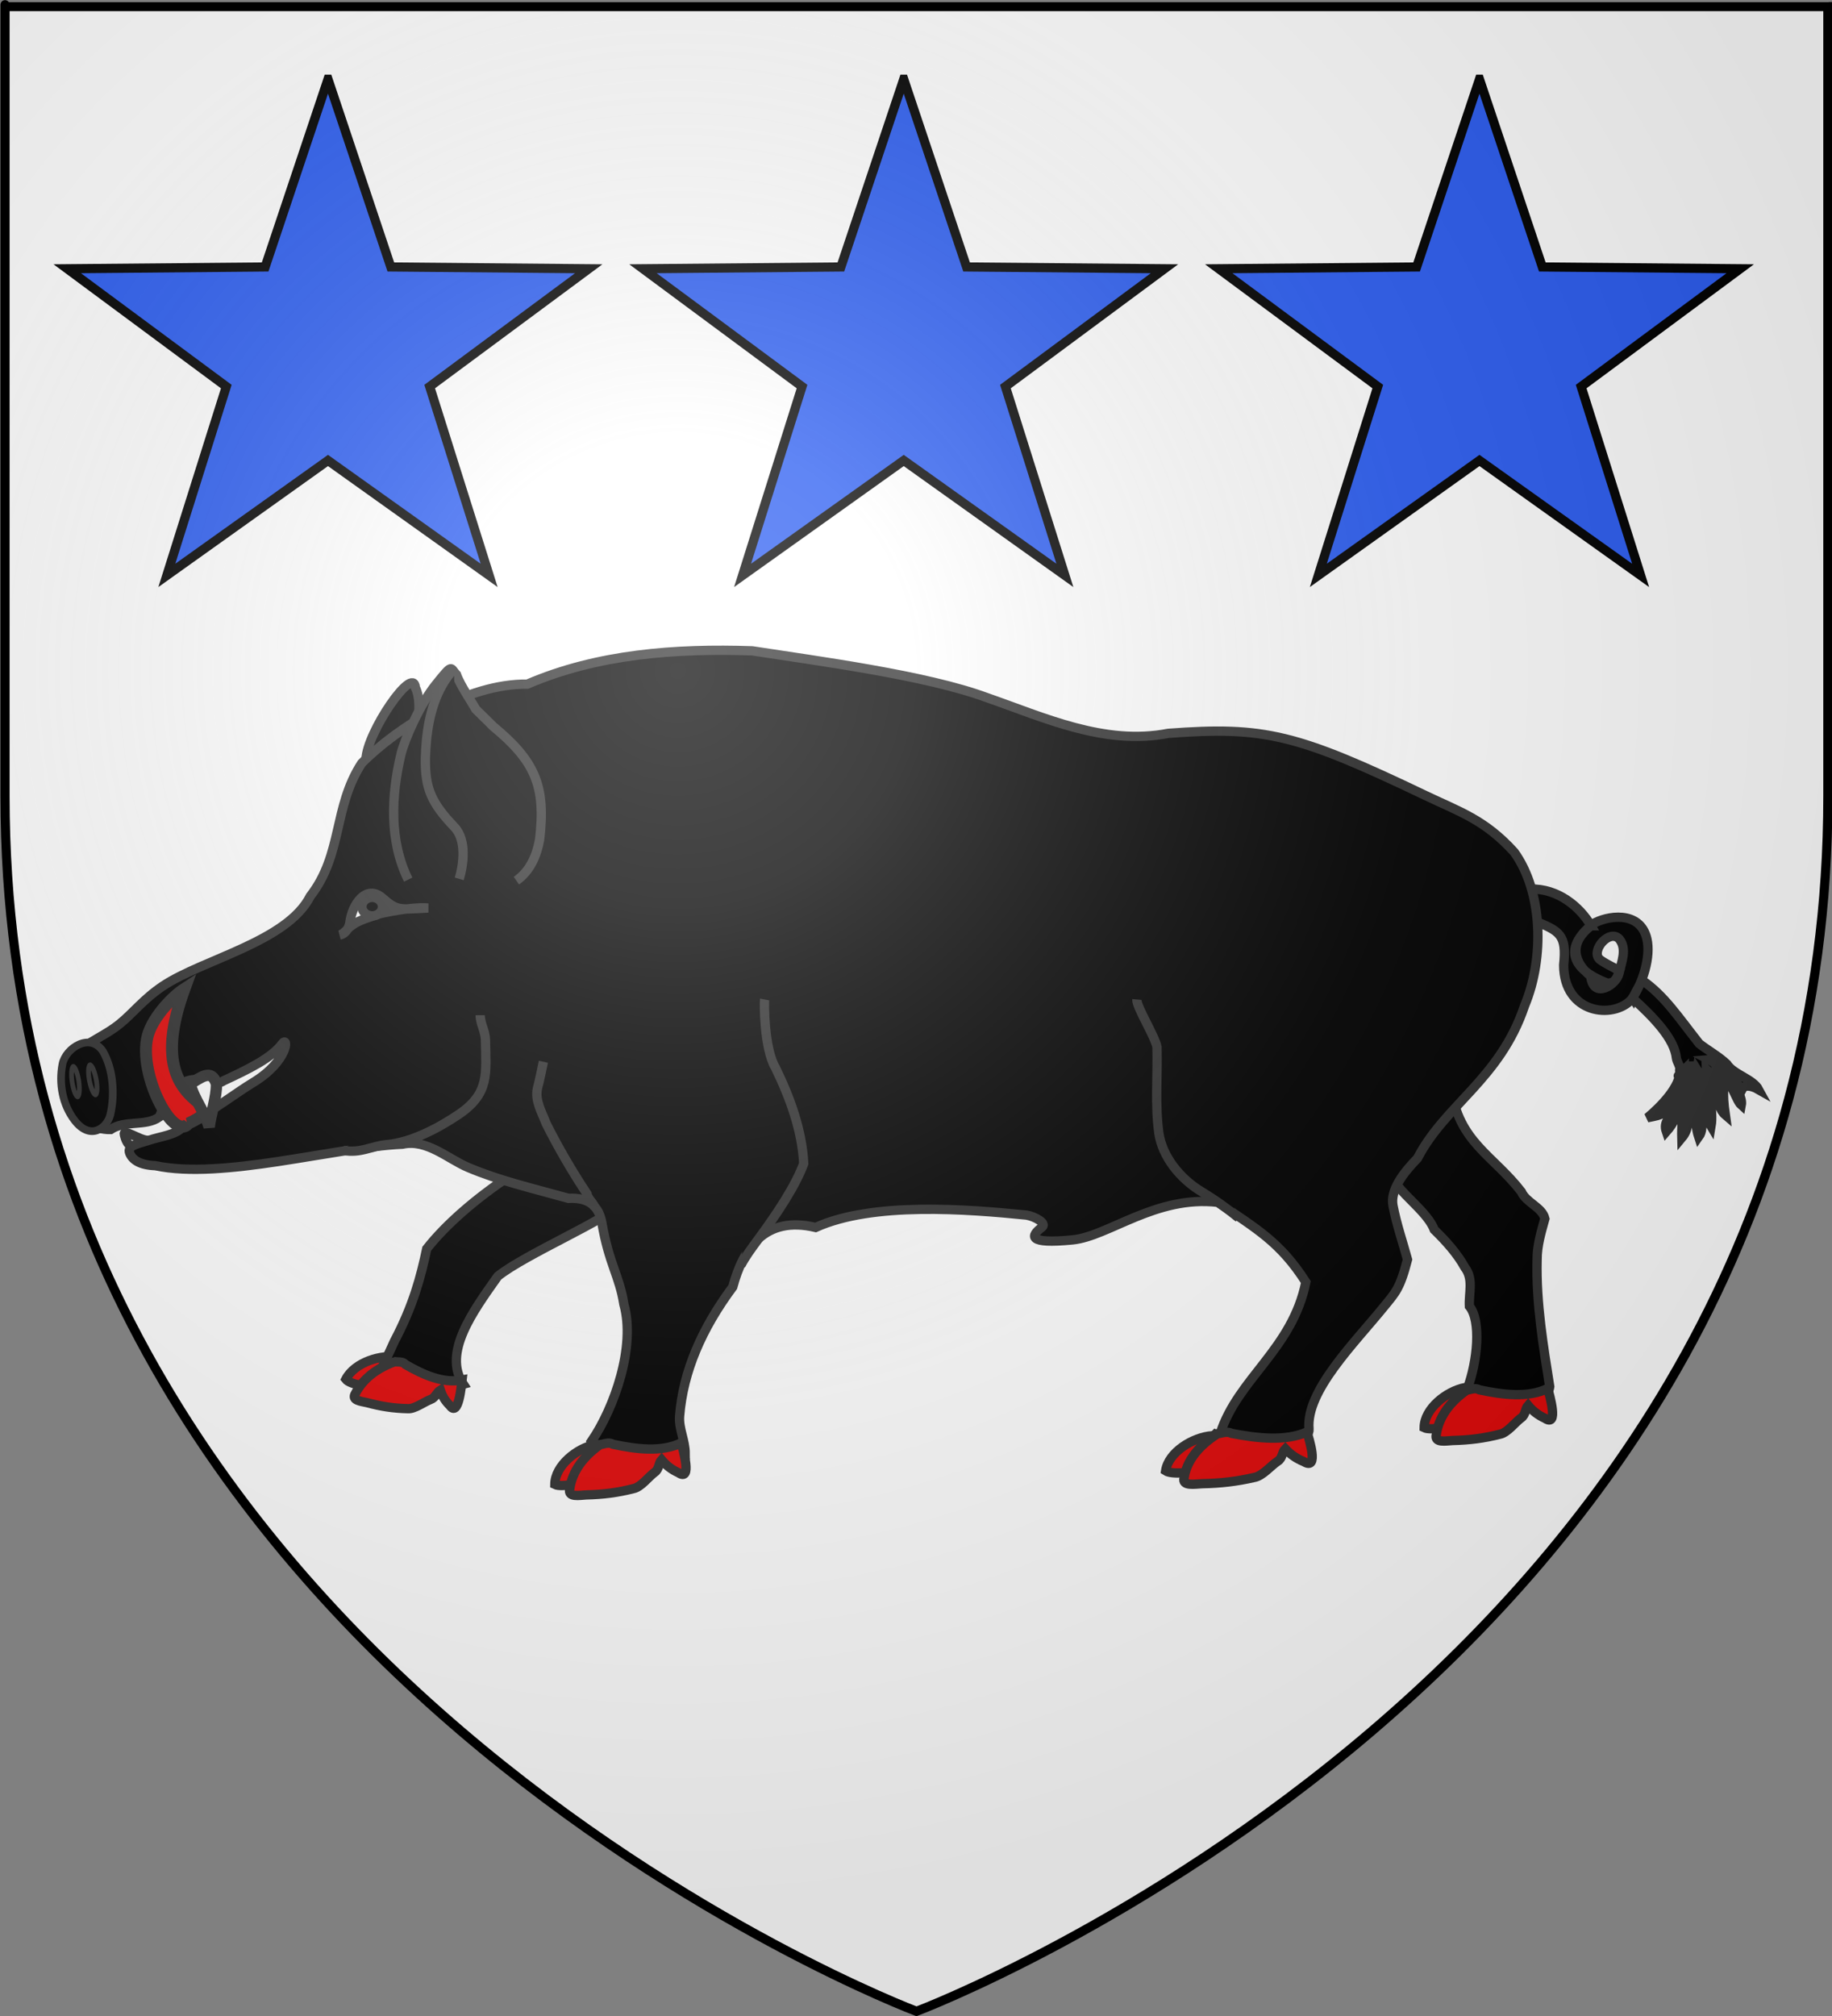
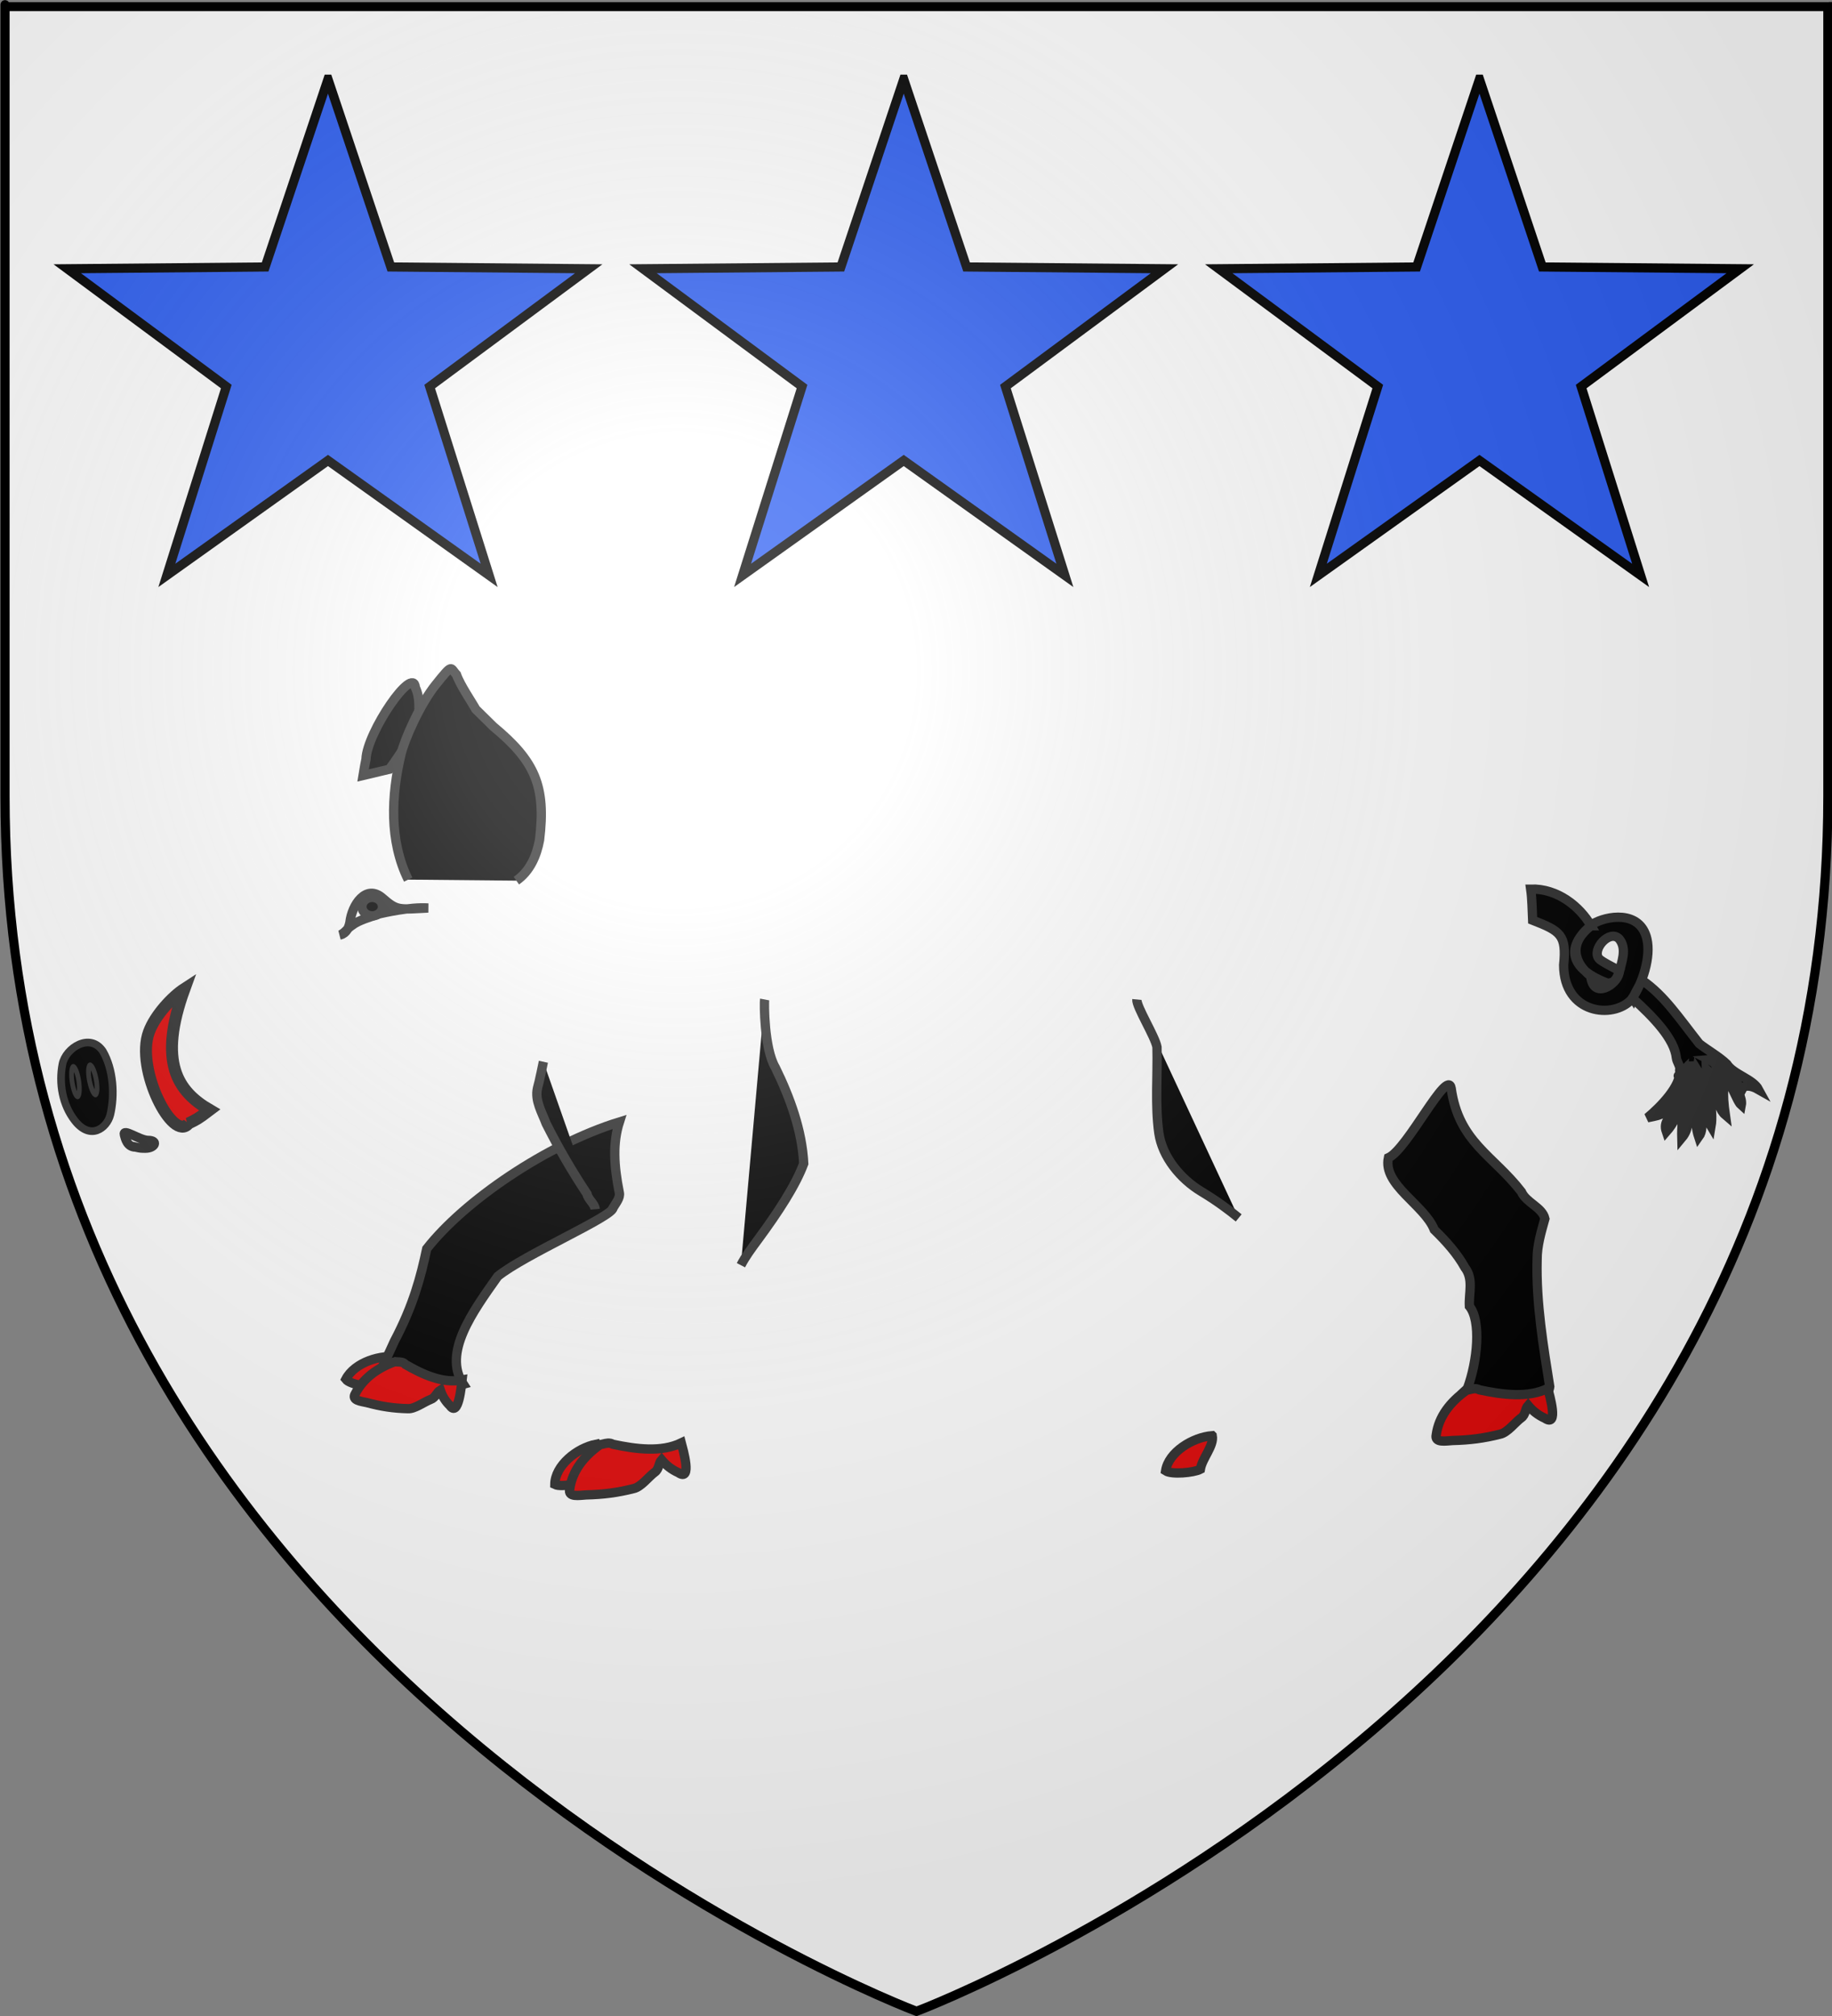
<svg xmlns="http://www.w3.org/2000/svg" xmlns:ns1="http://sodipodi.sourceforge.net/DTD/sodipodi-0.dtd" xmlns:ns2="http://www.inkscape.org/namespaces/inkscape" xmlns:xlink="http://www.w3.org/1999/xlink" height="660" width="600" version="1.0" id="svg2" ns1:version="0.32" ns2:version="0.47 r22583" ns1:docname="Blason imaginaire de Balaan.svg" ns2:export-filename="/Users/olivier/Desktop/Blason Rouge/Blason_Vide_3D.png" ns2:export-xdpi="144" ns2:export-ydpi="144" ns2:output_extension="org.inkscape.output.svg.inkscape">
  <rect width="100%" height="100%" fill="#808080" stroke="none" />
  <ns1:namedview ns2:window-height="850" ns2:window-width="1440" ns2:pageshadow="2" ns2:pageopacity="0.0" guidetolerance="10.0" gridtolerance="10.0" objecttolerance="10.0" borderopacity="1.0" bordercolor="#666666" pagecolor="#ffffff" id="base" showgrid="false" height="660px" ns2:zoom="0.58787035" ns2:cx="207.39456" ns2:cy="415.68233" ns2:window-x="-8" ns2:window-y="-8" ns2:current-layer="layer4" showguides="true" ns2:guide-bbox="true" ns2:window-maximized="1" />
  <desc id="desc4">Flag of Canton of Valais (Wallis)</desc>
  <defs id="defs6">
    <ns2:perspective ns1:type="inkscape:persp3d" ns2:vp_x="0 : 330 : 1" ns2:vp_y="0 : 1000 : 0" ns2:vp_z="600 : 330 : 1" ns2:persp3d-origin="300 : 220 : 1" id="perspective259" />
    <linearGradient id="linearGradient2893">
      <stop style="stop-color:white;stop-opacity:0.314;" offset="0" id="stop2895" />
      <stop id="stop2897" offset="0.19" style="stop-color:white;stop-opacity:0.251;" />
      <stop style="stop-color:#6b6b6b;stop-opacity:0.125;" offset="0.6" id="stop2901" />
      <stop style="stop-color:black;stop-opacity:0.125;" offset="1" id="stop2899" />
    </linearGradient>
    <radialGradient ns2:collect="always" xlink:href="#linearGradient2893" id="radialGradient3163" gradientUnits="userSpaceOnUse" gradientTransform="matrix(1.353,0,0,1.349,-77.629,-85.747)" cx="221.445" cy="226.331" fx="221.445" fy="226.331" r="300" />
    <ns2:perspective id="perspective2875" ns2:persp3d-origin="0.5 : 0.33333333 : 1" ns2:vp_z="1 : 0.5 : 1" ns2:vp_y="0 : 1000 : 0" ns2:vp_x="0 : 0.5 : 1" ns1:type="inkscape:persp3d" />
  </defs>
  <g ns2:groupmode="layer" id="layer3" ns2:label="Fond écu" style="display:inline">
    <path id="path2855" style="fill:#ffffff;fill-opacity:1;fill-rule:evenodd;stroke:none" d="m 300.467,656.976 c 0,0 298.5,-112.32 298.5,-397.772 0,-285.452 0,-258.552 0,-258.552 l -597,0 0,258.552 c 0,285.452 298.5,397.772 298.5,397.772 z" ns1:nodetypes="cccccc" />
  </g>
  <g ns2:groupmode="layer" id="layer4" ns2:label="Meubles" style="display:inline">
    <g id="g3880" transform="matrix(0.985,0,0,0.985,1.955,31.641)">
      <path style="fill:#e20909;fill-opacity:1;fill-rule:evenodd;stroke:#313131;stroke-width:3.092;stroke-linecap:butt;stroke-linejoin:miter;stroke-miterlimit:4;stroke-opacity:1;stroke-dasharray:none" d="m 401.088,445.051 c -6.502,0.5 -14.564,5.465 -15.51,11.682 1.99,1.316 9.346,0.649 11.552,-0.512 0.621,-3.726 4.572,-7.741 3.959,-11.169 z" id="path15988" ns1:nodetypes="cccc" />
      <path style="fill:#000000;fill-opacity:1;fill-rule:evenodd;stroke:#313131;stroke-width:3.092;stroke-linecap:butt;stroke-linejoin:miter;stroke-miterlimit:4;stroke-opacity:1;stroke-dasharray:none" d="m 119.709,220.229 c 0.245,-8.824 15.747,-31.555 16.418,-23.841 1.709,3.712 1.119,7.504 1.07,11.387 -2.625,5.38 -6.016,10.695 -9.718,15.767 l -8.761,2.076 c 0.365,-2.31 0.791,-4.429 0.991,-5.388 z" id="path15990" ns1:nodetypes="cccccc" />
      <path style="fill:#e20909;fill-opacity:1;fill-rule:evenodd;stroke:#313131;stroke-width:3.092;stroke-linecap:butt;stroke-linejoin:miter;stroke-miterlimit:4;stroke-opacity:1;stroke-dasharray:none" d="m 130.651,418.996 c -5.919,-1.084 -14.724,1.668 -17.657,7.301 1.316,1.717 8.047,2.848 10.389,2.281 1.806,-3.364 6.655,-6.203 7.268,-9.582 z" id="path15992" ns1:nodetypes="cccc" />
      <path style="fill:#000000;fill-opacity:1;fill-rule:evenodd;stroke:#313131;stroke-width:3.092;stroke-linecap:butt;stroke-linejoin:miter;stroke-miterlimit:4;stroke-opacity:1;stroke-dasharray:none" d="m 129.131,413.676 c 6.304,-11.921 8.809,-21.488 10.768,-30.745 12.452,-15.908 39.808,-34.67 64.072,-42.155 -2.214,6.936 -1.878,14.285 -0.026,23.539 0.344,1.718 -1.13,3.361 -2.075,4.987 -0.004,2.883 -29.548,15.589 -38.352,22.78 -8.359,11.809 -18.376,25.495 -11.445,35.888 -3.11,0.887 -6.61,0.996 -9.888,0.8 -4.009,-0.253 -7.962,0.252 -11.931,0.51 -14.342,6.226 -10.66,5.707 -1.123,-15.604 z" id="path15994" ns1:nodetypes="cccscccccc" />
      <path style="fill:#000000;fill-opacity:1;fill-rule:evenodd;stroke:#313131;stroke-width:3.092;stroke-linecap:butt;stroke-linejoin:miter;stroke-miterlimit:4;stroke-opacity:1;stroke-dasharray:none" d="m 485.863,429.542 c 3.468,-9.347 4.674,-22.677 0.72,-27.52 -0.244,-4.328 1.468,-9.054 -1.513,-12.894 -2.537,-4.594 -6.267,-8.736 -10.163,-12.529 -3.244,-8.25 -17.2,-14.912 -15.248,-23.916 6.327,-2.803 19.621,-29.971 20.866,-23.124 2.517,17.986 13.968,22.257 23.348,34.423 1.616,3.691 6.924,5.114 7.813,8.949 -1.25,4.493 -2.61,8.984 -2.581,13.65 -0.37,14.402 2.123,29.08 4.197,42.176 -0.626,4.874 -7.287,2.214 -10.873,2.883 -4.512,0.196 -12.531,-0.083 -16.565,-2.097 z" id="path15996" ns1:nodetypes="cccccccccccc" />
      <path style="fill:#ffffff;fill-opacity:1;fill-rule:evenodd;stroke:#313131;stroke-width:3.092;stroke-linecap:butt;stroke-linejoin:miter;stroke-miterlimit:4;stroke-opacity:1;stroke-dasharray:none" d="m 43.09,349.13 c -2.794,-0.039 -3.351,-2.769 -3.715,-4.077 -0.656,-2.355 5.14,1.853 7.843,1.853 3.569,0 2.269,2.595 -0.826,2.595 -1.518,0 -1.715,-0.015 -3.302,-0.371 z" id="path15998" />
      <path ns1:nodetypes="cccc" id="path16000" d="m 196.208,447.889 c -6.377,1.242 -13.666,7.093 -13.719,13.367 2.161,1.077 9.362,-0.429 11.384,-1.835 0.085,-3.767 3.432,-8.203 2.335,-11.532 z" style="fill:#e20909;fill-opacity:1;fill-rule:evenodd;stroke:#313131;stroke-width:3.092;stroke-linecap:butt;stroke-linejoin:miter;stroke-miterlimit:4;stroke-opacity:1;stroke-dasharray:none" />
-       <path ns1:nodetypes="cccc" id="path16002" d="m 485.26,429.018 c -6.377,1.242 -13.666,7.093 -13.719,13.367 2.161,1.077 9.362,-0.429 11.384,-1.835 0.085,-3.767 3.432,-8.203 2.335,-11.532 z" style="fill:#e20909;fill-opacity:1;fill-rule:evenodd;stroke:#313131;stroke-width:3.092;stroke-linecap:butt;stroke-linejoin:miter;stroke-miterlimit:4;stroke-opacity:1;stroke-dasharray:none" />
      <path style="fill:#000000;fill-opacity:1;fill-rule:evenodd;stroke:#313131;stroke-width:3.092;stroke-linecap:butt;stroke-linejoin:miter;stroke-miterlimit:4;stroke-opacity:1;stroke-dasharray:none" d="m 527.044,275.577 c -3.758,-6.44 -11.151,-12.439 -20.083,-12.201 0.488,3.428 0.471,6.9 0.65,10.341 9.184,3.603 11.367,4.81 10.314,14.927 0.078,16.275 16.471,18.027 22.501,11.487 3.846,-5.454 6.563,-14.251 5.183,-20.179 -2.282,-9.797 -13.598,-7.642 -17.956,-4.998 -10.461,8.464 -6.304,15.435 4.639,19.638 0.654,0.492 1.154,-0.461 1.791,0.025 1.532,-1.55 1.604,-1.79 2.414,-4.067 -1.138,-0.718 -5.977,-3.006 -6.853,-4.082 -2.444,-3.001 3.572,-9.869 6.766,-6.509 2.699,3.332 0.731,7.675 -0.073,11.427 -0.813,3.794 -8.51,8.734 -9.4,1.061 l -0.157,-0.241 c -5.08,-4.117 -7.6,-10.628 0.263,-16.629 z m 13.881,24.138 c 0.359,-1.001 1.581,-3.294 3.101,-6.033 7.417,5.13 12.002,12.209 18.98,21.063 2.762,2.167 6.564,4.286 9.164,6.774 2.215,3.501 8.68,4.91 10.626,8.532 -6.245,-3.57 -6.641,2.206 -5.779,0.419 -1.771,-4.168 -7.081,-10.721 -10.752,-10.406 3.739,1.934 11.584,10.698 10.73,15.12 -1.843,-1.615 -3.618,-9.395 -7.489,-10.6 1.173,2.927 2.14,4.215 1.673,5.361 -0.263,1.446 -0.018,4.971 0.494,8.498 -3.86,-3.294 -1.955,-11.257 -6.288,-15.196 0.201,5.102 2.482,13.612 1.557,18.981 -2.631,-4.373 -2.436,-8.195 -2.775,-9.656 -0.273,-3.118 -0.182,-6.495 -1.904,-9.196 -0.616,3.648 -0.099,7.543 -0.269,11.286 0.138,1.916 3.525,7.351 0.829,11.094 -1.539,-4.659 -1.804,-14.643 -3.031,-19.693 0.007,4.776 1.457,9.63 -0.596,14.113 -0.55,-0.78 0.974,2.376 -1.984,5.897 -0.196,-7.051 1.639,-14.073 -0.38,-19.754 -0.248,-1.428 -2.078,0.167 0.757,-2.558 -0.581,4.563 -1.75,9.276 -3.611,13.642 -0.404,1.999 -3.1,3.166 -1.902,6.622 4.569,-5.163 8.729,-17.053 7.928,-23.238 -0.498,6.721 -4.38,11.197 -7.946,14.496 -1.514,2.861 -0.009,2.873 -6.276,4.096 4.291,-3.551 11.334,-10.691 10.722,-15.791 0.351,-1.322 -0.946,-2.695 -1.093,-4.103 -0.668,-6.378 -7.555,-13.468 -14.487,-19.773 z" id="path16004" ns1:nodetypes="cccccsccccscscccccccccccccccccccccccccccccscsc" />
-       <path style="fill:#000000;fill-opacity:1;fill-rule:evenodd;stroke:#313131;stroke-width:3.092;stroke-linecap:butt;stroke-linejoin:miter;stroke-miterlimit:4;stroke-opacity:1;stroke-dasharray:none" d="m 22.69,317.834 c -2.139,0.972 -2.746,4.133 -2.713,7.92 0.029,3.355 0.789,7.202 2.064,10.453 0.989,2.521 1.996,4.684 3.505,5.983 2.507,-0.057 6.781,1.223 9.226,1.112 4.806,-3.263 11.725,-0.9 16.238,-4.187 7.847,-20.47 17.088,-8.698 21.321,-12.008 8.441,-3.927 16.028,-7.614 19.514,-12.329 2.148,-2.906 2.313,5.671 -9.811,12.986 -5.563,3.357 -12.849,9.147 -23.097,14.563 -2.509,2.824 -7.226,3.146 -11.523,4.579 -3.343,1.115 -7.333,1.713 -6.261,4.28 0.976,2.338 3.535,3.928 8.501,4.123 22.347,4.763 59.465,-6.117 82.192,-7.139 8.138,-1.79 15.113,4.916 21.906,7.771 10.353,4.351 20.285,6.621 33.274,10.222 6.917,-0.344 10.15,2.663 11.133,8.291 2.386,13.655 5.825,17.524 7.29,26.923 3.934,13.988 -3.059,34.307 -10.82,45.605 5.262,9.824 19.68,1.768 31.218,4.078 -4.5e-4,-4.491 -2.207,-8.318 -1.863,-12.564 1.207,-14.914 7.406,-29.052 17.674,-42.886 3.448,-12.713 10.575,-23.785 27.548,-19.767 18.977,-8.604 50.45,-6.069 70.17,-4.103 2.821,0.494 6.816,2.718 5.07,4.037 -3.776,2.852 -4.965,5.687 10.211,4.197 11.947,-1.173 27.652,-14.894 48.276,-12.483 12.99,8.934 20.693,13.129 29.27,26.504 -4.499,22.338 -22.608,32.006 -28.494,50.394 l 20.293,5.917 c 3.705,-2.416 9.543,-4.083 9.254,-7.495 -1.069,-12.621 14.946,-28.337 24.953,-40.659 3.727,-4.605 5.285,-5.876 7.801,-15.656 -1.545,-5.637 -3.625,-11.682 -4.818,-17.85 -0.988,-5.11 3.223,-10.736 8.137,-15.801 9.337,-17.94 27.417,-26.313 35.599,-50.665 6.731,-16.081 5.984,-38.039 -3.446,-51.089 -9.833,-10.85 -18.234,-13.425 -29.496,-18.814 -42.663,-20.417 -53.547,-23.076 -85.551,-20.656 -21.216,4.123 -41.309,-5.299 -60.278,-11.877 -20.072,-7.462 -56.596,-12.241 -78.019,-15.552 -25.443,-0.868 -51.504,1.039 -74.783,11.072 -19.846,-0.288 -43.135,14.181 -55.097,26.305 -9.539,14.689 -6.215,30.18 -17.078,44.167 -7.702,15.164 -35.681,20.965 -49.001,29.855 -6.451,4.306 -9.897,9.017 -14.609,12.785 -4.078,3.261 -9.399,5.554 -14.881,9.46 z" id="path16006" ns1:nodetypes="cssccccsscssccscscccscccssccccsccscccsccccccssc" />
      <path style="fill:#ffffff;fill-opacity:1;fill-rule:evenodd;stroke:#313131;stroke-width:3.092;stroke-linecap:butt;stroke-linejoin:miter;stroke-miterlimit:4;stroke-opacity:1;stroke-dasharray:none" d="m 111.266,278.578 c 1.959,-0.548 2.763,-2.447 3.086,-4.103 0.647,-5.845 5.369,-12.901 10.821,-8.136 4.929,4.308 5.426,3.814 15.205,3.328 -6.207,-0.411 -14.866,1.654 -16.387,1.976 -2.69,1.011 -6.643,2.004 -8.903,3.774 -1.8,1.17 -1.925,2.127 -3.822,3.161 z" id="path16008" ns1:nodetypes="ccscccc" />
      <path style="fill:#000000;fill-opacity:1;stroke:#313131;stroke-width:3.092;stroke-miterlimit:4;stroke-opacity:1;stroke-dasharray:none" d="m 125.196,269.212 c 0,1.696 -1.533,3.072 -3.421,3.072 -1.889,0 -3.421,-1.376 -3.421,-3.072 0,-1.696 1.533,-3.072 3.421,-3.072 1.889,0 3.421,1.376 3.421,3.072 z" id="path16010" />
-       <path style="fill:#e20909;fill-opacity:1;fill-rule:evenodd;stroke:#313131;stroke-width:3.092;stroke-linecap:butt;stroke-linejoin:miter;stroke-miterlimit:4;stroke-opacity:1;stroke-dasharray:none" d="m 402.652,444.533 c -5.782,3.74 -10.034,8.557 -10.938,14.582 -0.759,2.8 3.584,2.016 6.024,1.9 6.261,-0.135 11.46,-0.737 17.317,-2.078 2.775,-0.49 5.574,-3.952 7.797,-5.402 1.637,-1.005 1.406,-3.008 2.508,-4.116 1.636,1.776 3.672,3.239 6.167,4.246 5.233,3.221 1.669,-7.747 1.068,-9.831 -7.301,3.184 -16.563,2.082 -25.044,0.46 -2.538,-1.307 -4.959,1.294 -6.829,-0.541" id="path16012" ns1:nodetypes="cccccccccc" />
      <path ns1:nodetypes="cccccccccc" id="path16014" d="m 485.494,430.066 c -5.246,3.765 -9.104,8.613 -9.925,14.677 -0.689,2.819 3.252,2.029 5.466,1.912 5.681,-0.136 10.397,-0.742 15.712,-2.091 2.518,-0.493 5.057,-3.978 7.074,-5.438 1.485,-1.011 1.276,-3.028 2.275,-4.143 1.484,1.787 3.331,3.261 5.595,4.273 4.748,3.242 1.514,-7.798 0.969,-9.895 -6.625,3.205 -15.027,2.095 -22.722,0.463 -2.303,-1.316 -4.499,1.302 -6.196,-0.545" style="fill:#e20909;fill-opacity:1;fill-rule:evenodd;stroke:#313131;stroke-width:3.092;stroke-linecap:butt;stroke-linejoin:miter;stroke-miterlimit:4;stroke-opacity:1;stroke-dasharray:none" />
      <path ns1:nodetypes="cccccccccc" id="path16016" d="m 197.376,448.151 c -5.246,3.765 -9.104,8.613 -9.925,14.677 -0.689,2.819 3.252,2.029 5.465,1.912 5.681,-0.136 10.397,-0.742 15.712,-2.091 2.518,-0.493 5.057,-3.978 7.074,-5.438 1.485,-1.011 1.276,-3.028 2.275,-4.143 1.484,1.787 3.331,3.261 5.595,4.273 4.748,3.242 1.514,-7.798 0.969,-9.895 -6.625,3.205 -15.027,2.095 -22.722,0.463 -2.303,-1.316 -4.499,1.302 -6.196,-0.545" style="fill:#e20909;fill-opacity:1;fill-rule:evenodd;stroke:#313131;stroke-width:3.092;stroke-linecap:butt;stroke-linejoin:miter;stroke-miterlimit:4;stroke-opacity:1;stroke-dasharray:none" />
      <path style="fill:#e20909;fill-opacity:1;fill-rule:evenodd;stroke:#313131;stroke-width:3.092;stroke-linecap:butt;stroke-linejoin:miter;stroke-miterlimit:4;stroke-opacity:1;stroke-dasharray:none" d="m 129.109,420.526 c -5.536,2.037 -10.285,5.371 -12.937,10.52 -1.485,2.318 2.008,2.586 3.864,3.025 4.709,1.271 8.779,1.891 13.583,2.001 2.229,0.181 5.45,-2.272 7.582,-3.066 1.55,-0.529 2.036,-2.359 3.22,-3.098 0.636,1.94 1.671,3.692 3.2,5.14 2.841,4.023 3.788,-6.51 4.024,-8.493 -6.485,1.206 -13.023,-1.83 -18.808,-5.154 -1.462,-1.724 -4.119,0.048 -4.91,-1.997" id="path16018" ns1:nodetypes="cccccccccc" />
      <path style="fill:#000000;fill-opacity:1;fill-rule:evenodd;stroke:#313131;stroke-width:3.092;stroke-linecap:butt;stroke-linejoin:miter;stroke-miterlimit:4;stroke-opacity:1;stroke-dasharray:none" d="m 244.371,388.394 c 1.519,-2.944 3.565,-5.667 5.683,-8.544 6.757,-9.18 12.476,-17.91 15.196,-25.231 -0.542,-10.972 -4.54,-21.929 -9.422,-31.887 -3.79,-6.369 -3.769,-21.658 -3.577,-22.662" id="path16020" ns1:nodetypes="csccc" />
      <path style="fill:#000000;fill-opacity:1;fill-rule:evenodd;stroke:#313131;stroke-width:3.092;stroke-linecap:butt;stroke-linejoin:miter;stroke-miterlimit:4;stroke-opacity:1;stroke-dasharray:none" d="m 195.916,369.785 c -0.186,-1.922 -2.354,-3.18 -2.724,-5.108 -4.986,-7.506 -9.535,-15.321 -13.56,-23.33 -1.445,-3.807 -3.838,-7.677 -2.908,-11.792 0.641,-2.197 1.811,-8.06 1.97,-8.781" id="path16022" ns1:nodetypes="ccccc" />
      <path style="fill:#000000;fill-opacity:1;fill-rule:evenodd;stroke:#313131;stroke-width:3.092;stroke-linecap:butt;stroke-linejoin:miter;stroke-miterlimit:4;stroke-opacity:1;stroke-dasharray:none" d="m 409.876,372.668 c -3.54,-2.865 -7.326,-5.698 -12.413,-8.763 -7.056,-4.252 -12.976,-11.564 -14.133,-19.418 -1.3,-9.451 -0.375,-19.073 -0.617,-28.599 -0.649,-3.568 -6.916,-13.47 -6.698,-15.819" id="path16024" ns1:nodetypes="csccc" />
-       <path style="fill:#000000;fill-opacity:1;fill-rule:evenodd;stroke:#313131;stroke-width:3.092;stroke-linecap:butt;stroke-linejoin:miter;stroke-miterlimit:4;stroke-opacity:1;stroke-dasharray:none" d="m 157.678,305.311 c 0.013,2.822 1.703,5.297 1.751,8.19 0.186,11.213 1.506,17.832 -9.118,24.922 -6.596,4.403 -15.416,9.122 -23.641,9.882 -5.355,0.494 -8.516,2.939 -14.528,1.951" id="path16026" ns1:nodetypes="csssc" />
      <path id="path16028" style="fill:#000000;fill-opacity:1;fill-rule:evenodd;stroke:#313131;stroke-width:3.092;stroke-linecap:butt;stroke-linejoin:miter;stroke-miterlimit:4;stroke-opacity:1;stroke-dasharray:none" d="m 133.742,260.231 c -6.356,-12.86 -5.673,-27.994 -2.39,-41.699 1.215,-5.073 6.405,-16.708 11.541,-23.093 5.864,-7.292 4.703,-5.628 6.903,-3.351 1.239,3.563 5.137,9.164 6.422,11.532 l 5.827,5.737 c 13.83,11.452 17.557,19.727 15.371,37.718 -0.966,5.094 -3.076,10.279 -7.707,13.502" ns1:nodetypes="cssccccc" />
      <path style="fill:#000000;fill-opacity:1;fill-rule:evenodd;stroke:#313131;stroke-width:2.55;stroke-linecap:butt;stroke-linejoin:miter;stroke-miterlimit:4;stroke-opacity:1;stroke-dasharray:none" d="m 34.673,338.464 c 1.579,-6.589 1.065,-15.132 -2.445,-21.187 -4.233,-6.317 -12.386,-1.14 -13.45,4.298 -1.238,6.332 -0.021,13.454 4.095,18.747 5.238,6.735 10.678,2.471 11.8,-1.858 z" id="path16030" ns1:nodetypes="ccssc" />
      <g transform="matrix(1.263,0,0,1.263,-129.865,-232.579)" id="g12152" style="fill:#000000">
        <path transform="matrix(0.417,-0.092,0.097,0.63,-188.128,150.362)" d="m 614.681,554.521 c 0,3.261 -0.929,5.904 -2.074,5.904 -1.146,0 -2.074,-2.643 -2.074,-5.904 0,-3.261 0.929,-5.904 2.074,-5.904 1.146,0 2.074,2.643 2.074,5.904 z" ns1:ry="5.9042554" ns1:rx="2.0744681" ns1:cy="554.5213" ns1:cx="612.60638" id="path16034" style="fill:#000000;fill-opacity:1;stroke:#313131;stroke-width:2.877;stroke-miterlimit:4;stroke-opacity:1;stroke-dasharray:none" ns1:type="arc" />
        <path ns1:type="arc" style="fill:#000000;fill-opacity:1;stroke:#313131;stroke-width:2.857;stroke-miterlimit:4;stroke-opacity:1;stroke-dasharray:none" id="path16036" ns1:cx="612.60638" ns1:cy="554.5213" ns1:rx="2.0744681" ns1:ry="5.9042554" d="m 614.681,554.521 c 0,3.261 -0.929,5.904 -2.074,5.904 -1.146,0 -2.074,-2.643 -2.074,-5.904 0,-3.261 0.929,-5.904 2.074,-5.904 1.146,0 2.074,2.643 2.074,5.904 z" transform="matrix(0.417,-0.132,0.124,0.622,-198.541,178.843)" />
      </g>
      <path style="fill:#e20909;fill-opacity:1;fill-rule:evenodd;stroke:#313131;stroke-width:3.971;stroke-linecap:butt;stroke-linejoin:miter;stroke-miterlimit:4;stroke-opacity:1;stroke-dasharray:none" d="m 60.695,341.259 c -5.133,6.522 -17.728,-17.981 -13.16,-30.385 2.089,-5.673 7.859,-11.775 11.811,-14.335 -8.906,24.497 -2.213,34.085 8.389,40.265 -4.12,3.133 -4.421,3.156 -7.04,4.455 z" id="path16038" ns1:nodetypes="csccc" />
-       <path style="fill:#ffffff;fill-opacity:1;fill-rule:evenodd;stroke:#313131;stroke-width:3.784;stroke-linecap:butt;stroke-linejoin:miter;stroke-miterlimit:4;stroke-opacity:1;stroke-dasharray:none" d="m 61.233,328.107 c 1.215,4.968 4.94,9.471 6.329,14.355 0.54,-4.37 2.516,-9.832 2.417,-14.352 -1.653,-5.268 -5.341,-1.93 -8.745,-0.003 z" id="path16040" ns1:nodetypes="cccc" />
-       <path id="path16042" d="m 150.713,259.987 c 1.37,-4.64 2.578,-12.791 -1.599,-17.203 -7.558,-7.983 -9.805,-12.69 -9.656,-22.875 0.214,-7.98 1.392,-16.724 5.426,-24 1.122,-2.024 2.465,-3.935 4.07,-5.684" style="fill:#000000;fill-opacity:1;fill-rule:evenodd;stroke:#313131;stroke-width:3.092;stroke-linecap:butt;stroke-linejoin:miter;stroke-miterlimit:4;stroke-opacity:1;stroke-dasharray:none" ns1:nodetypes="cscsc" />
+       <path style="fill:#ffffff;fill-opacity:1;fill-rule:evenodd;stroke:#313131;stroke-width:3.784;stroke-linecap:butt;stroke-linejoin:miter;stroke-miterlimit:4;stroke-opacity:1;stroke-dasharray:none" d="m 61.233,328.107 z" id="path16040" ns1:nodetypes="cccc" />
    </g>
    <g id="g8504" transform="translate(-1.104,-11.892)" style="fill:#2b5df2;fill-opacity:1">
      <path id="path7528" d="m 108.526,37.832 20.583,61.461 64.813,0.584 -52.092,38.568 19.473,61.821 -52.778,-37.624 -52.778,37.624 19.473,-61.821 -52.092,-38.568 64.813,-0.584 20.583,-61.461 z" style="fill:#2b5df2;fill-opacity:1;fill-rule:nonzero;stroke:#000000;stroke-width:3;stroke-linecap:round;stroke-linejoin:miter;stroke-miterlimit:4;stroke-opacity:1;stroke-dashoffset:12" />
      <path id="path8500" d="m 297.087,37.832 20.583,61.461 64.813,0.584 -52.092,38.568 19.473,61.821 -52.778,-37.624 -52.778,37.624 19.473,-61.821 -52.092,-38.568 64.813,-0.584 20.583,-61.461 z" style="fill:#2b5df2;fill-opacity:1;fill-rule:nonzero;stroke:#000000;stroke-width:3;stroke-linecap:round;stroke-linejoin:miter;stroke-miterlimit:4;stroke-opacity:1;stroke-dashoffset:12" />
      <path id="path8502" d="m 485.649,37.832 20.583,61.461 64.813,0.584 -52.092,38.568 19.473,61.821 -52.778,-37.624 -52.778,37.624 19.473,-61.821 -52.092,-38.568 64.813,-0.584 20.583,-61.461 z" style="fill:#2b5df2;fill-opacity:1;fill-rule:nonzero;stroke:#000000;stroke-width:3;stroke-linecap:round;stroke-linejoin:miter;stroke-miterlimit:4;stroke-opacity:1;stroke-dashoffset:12" />
    </g>
  </g>
  <g ns2:groupmode="layer" id="layer2" ns2:label="Reflet final" style="display:inline" ns1:insensitive="true">
    <path ns1:nodetypes="cccccc" d="m 300,658.5 c 0,0 298.5,-112.32 298.5,-397.772 0,-285.452 0,-258.552 0,-258.552 l -597,0 0,258.552 C 1.5,546.18 300,658.5 300,658.5 z" style="fill:url(#radialGradient3163);fill-opacity:1;fill-rule:evenodd;stroke:none" id="path2875" ns2:export-xdpi="144" ns2:export-ydpi="144" />
  </g>
  <g ns2:groupmode="layer" id="layer1" ns2:label="Contour final" style="display:inline">
    <path ns1:nodetypes="cccccc" d="m 300.147,658.476 c 0,0 -298.5,-112.32 -298.5,-397.772 0,-285.452 0,-258.552 0,-258.552 l 597,0 0,258.552 c 0,285.452 -298.5,397.772 -298.5,397.772 z" style="fill:none;stroke:#000000;stroke-width:3;stroke-linecap:butt;stroke-linejoin:miter;stroke-miterlimit:4;stroke-opacity:1;stroke-dasharray:none" id="path1411" ns2:export-xdpi="144" ns2:export-ydpi="144" />
  </g>
</svg>